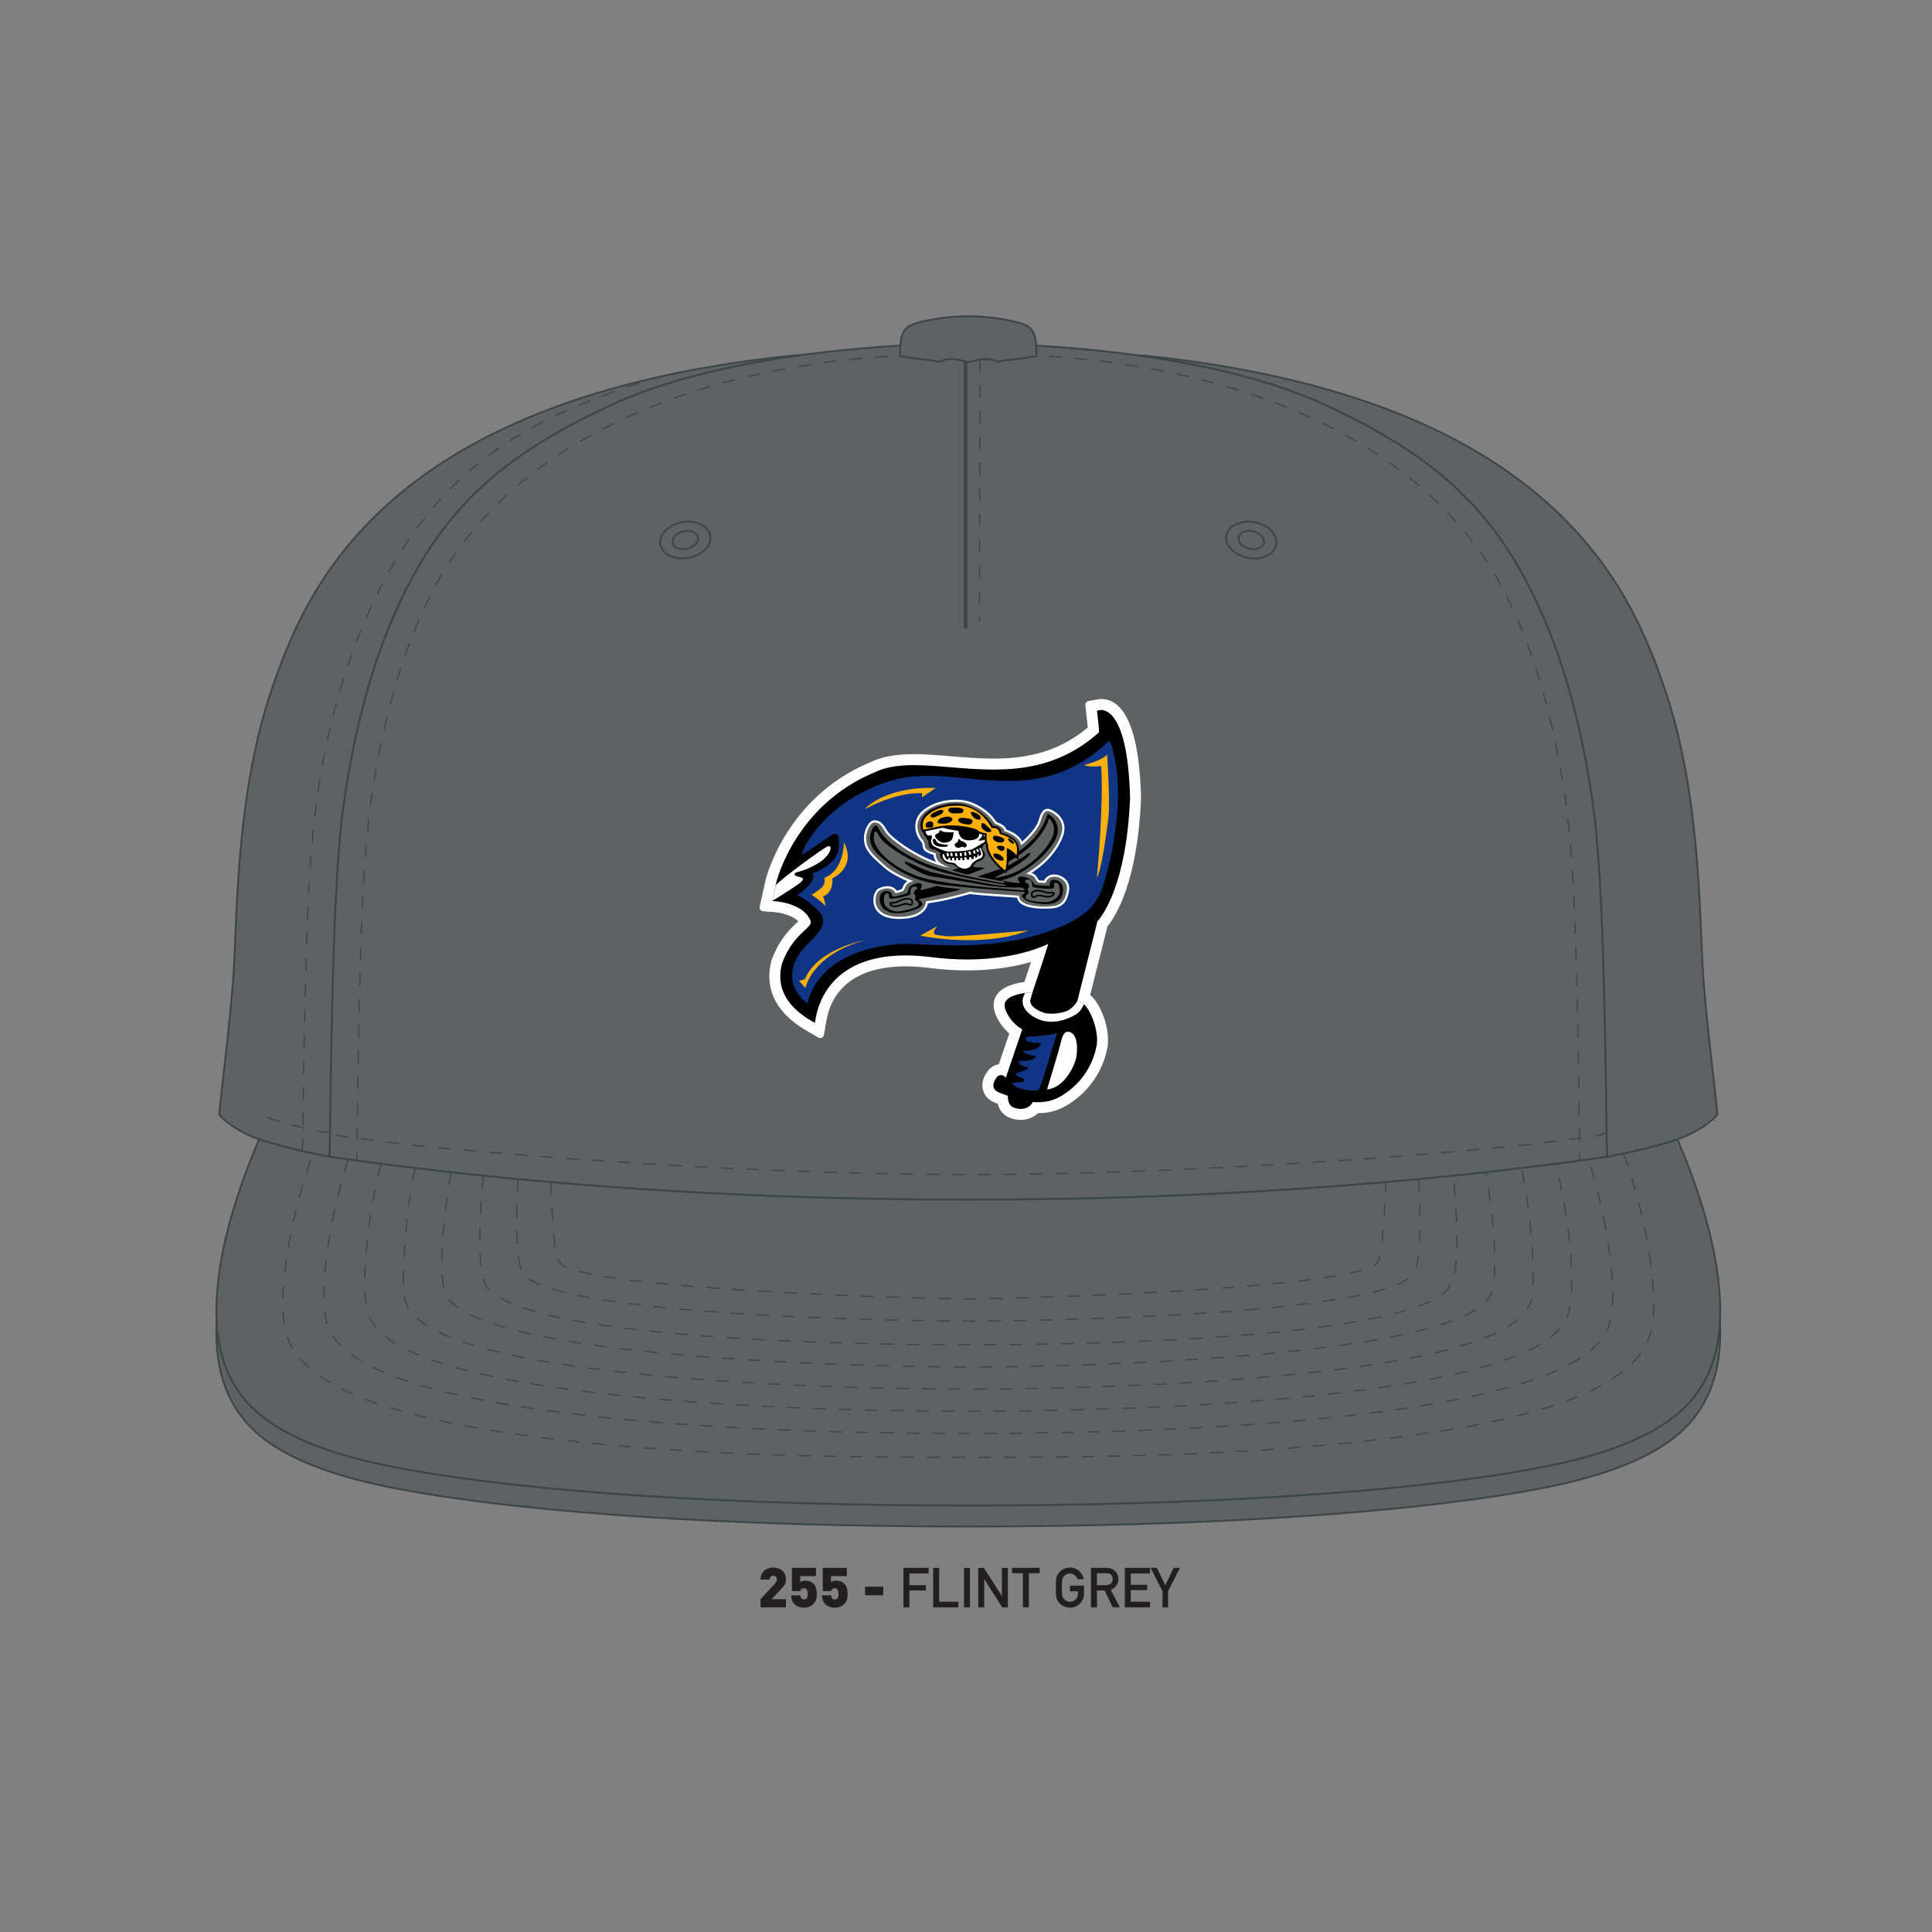
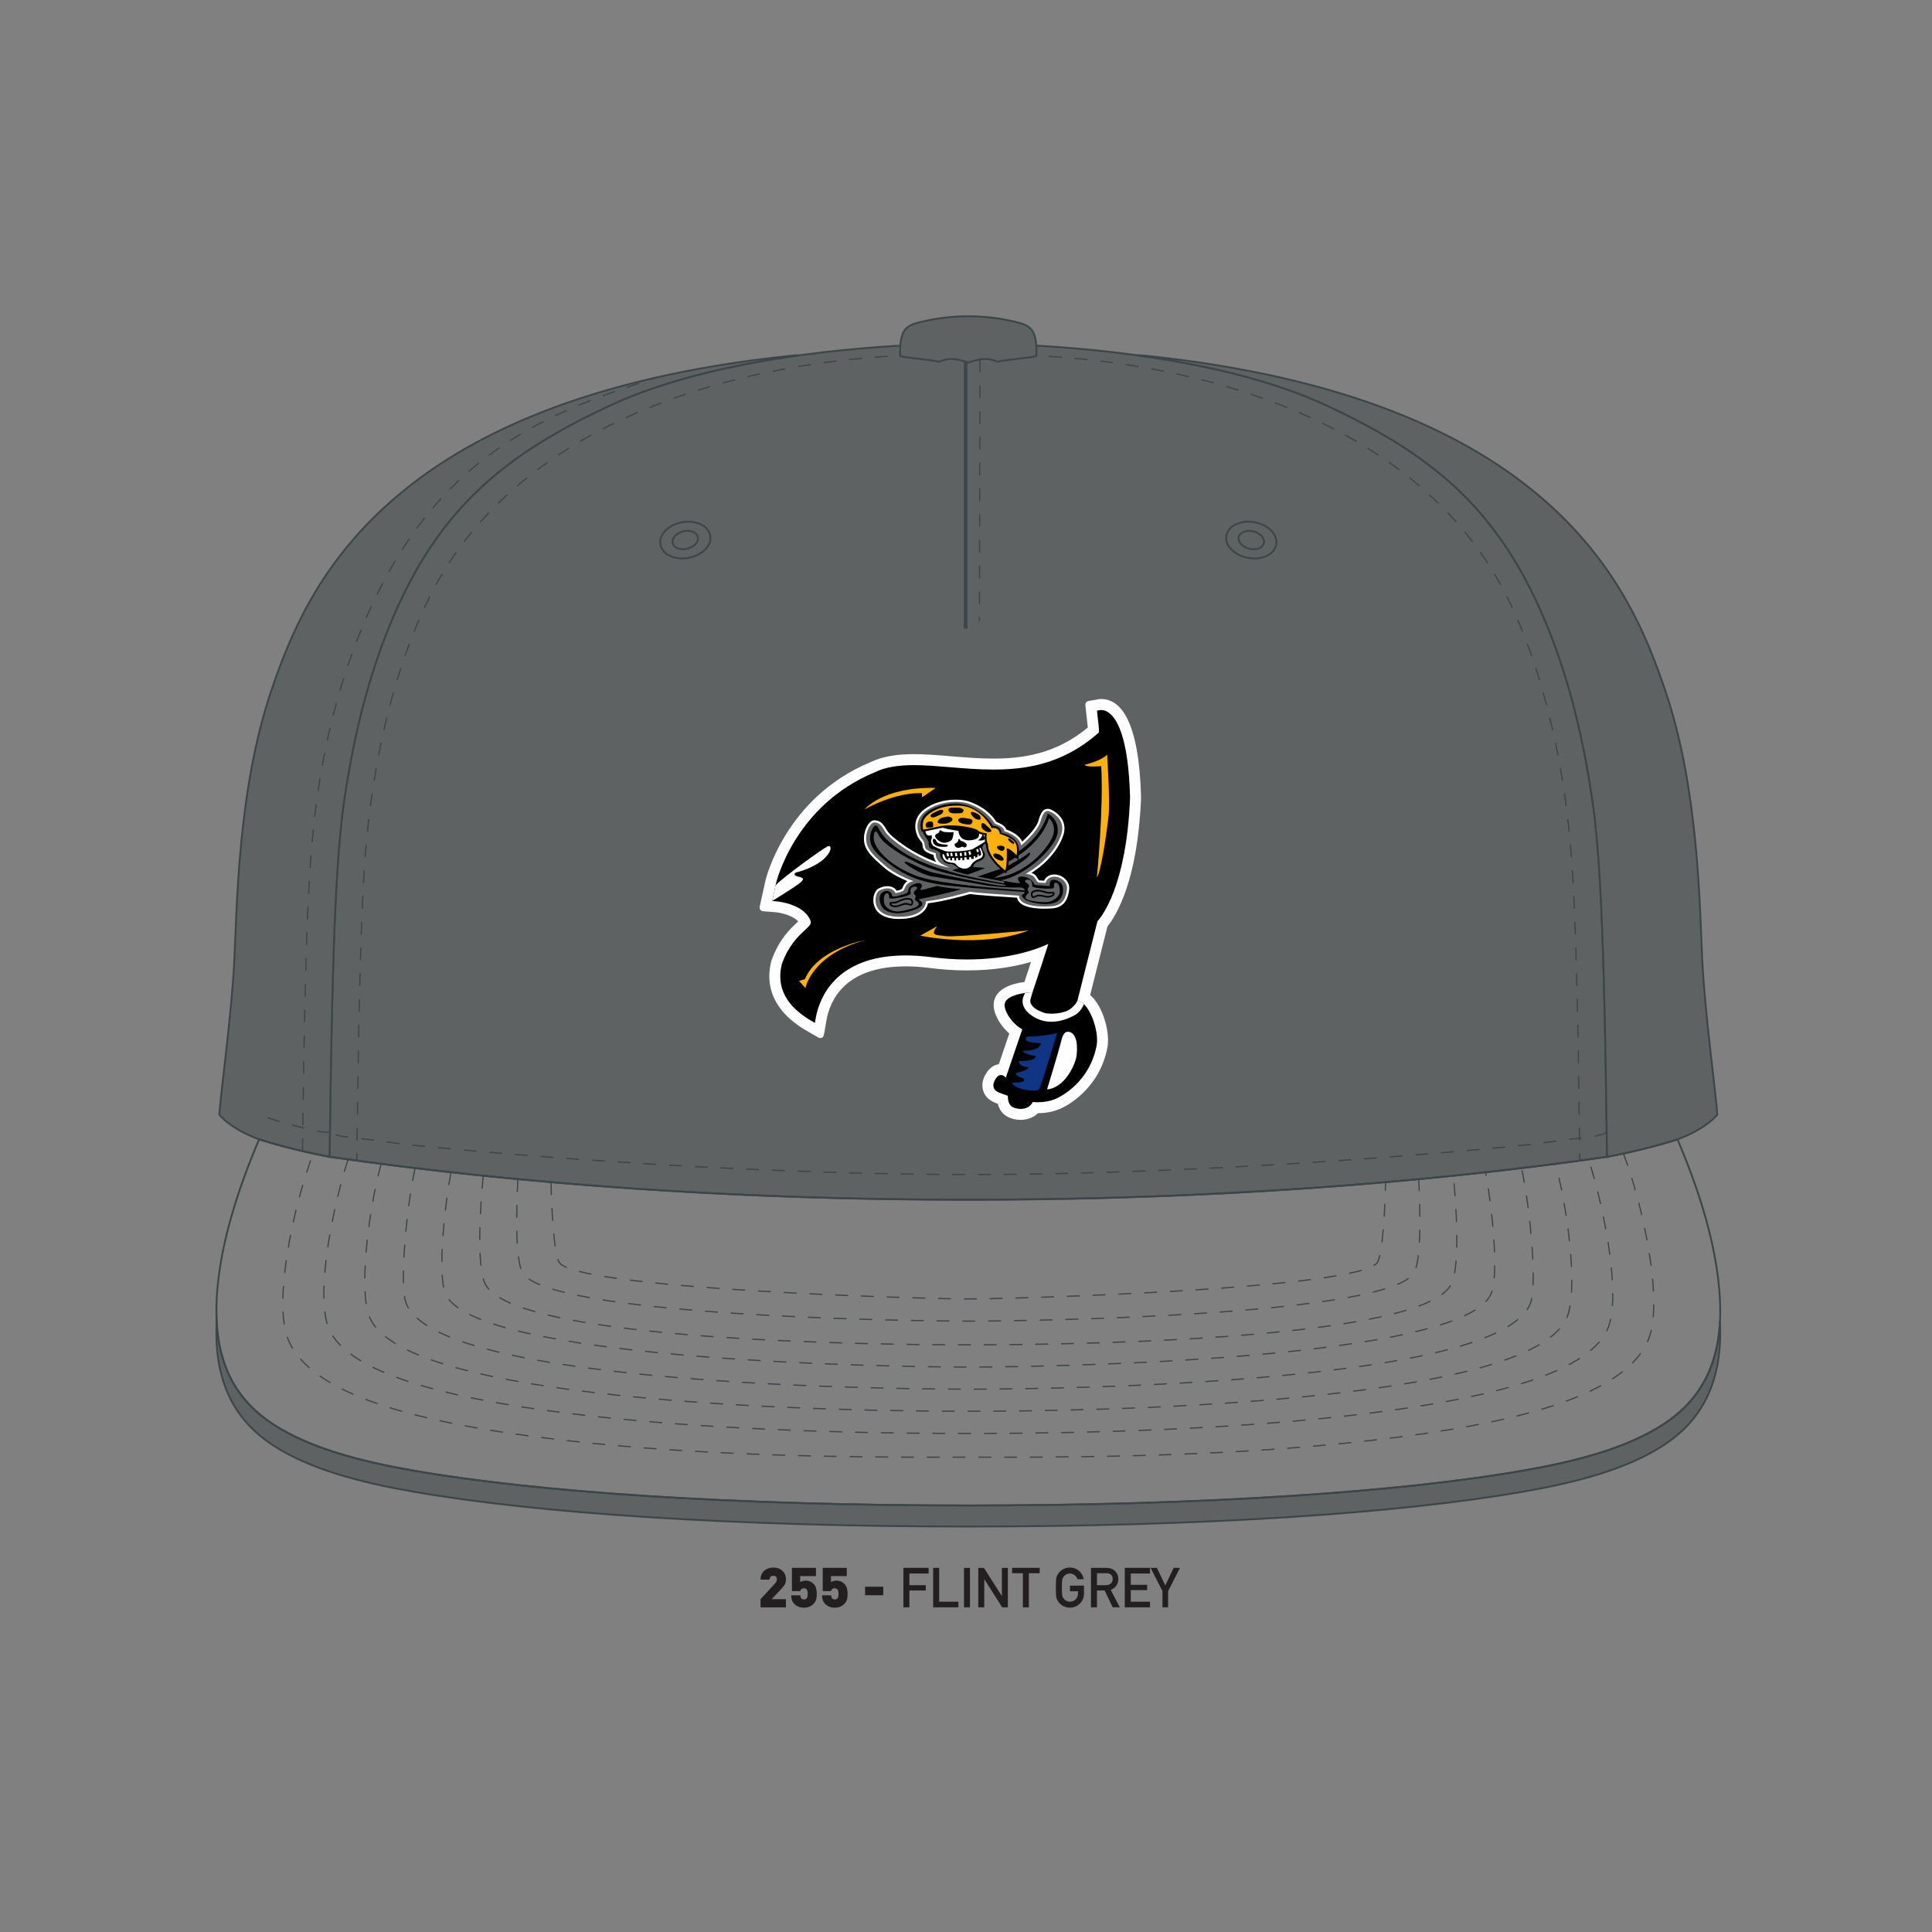
<svg xmlns="http://www.w3.org/2000/svg" xml:space="preserve" width="5in" height="5in" version="1.1" style="shape-rendering:geometricPrecision; text-rendering:geometricPrecision; image-rendering:optimizeQuality; fill-rule:evenodd; clip-rule:evenodd" viewBox="0 0 5000 5000">
  <rect x="0" y="0" width="5000" height="5000" fill="#808080" stroke="none" />
  <defs>
    <style type="text/css">
   
    .str4 {stroke:#3C4648;stroke-width:9.36;stroke-miterlimit:2.613}
    .str0 {stroke:#3C4648;stroke-width:4.75;stroke-miterlimit:2.613}
    .str2 {stroke:#3C4648;stroke-width:4.75;stroke-miterlimit:22.926}
    .str5 {stroke:#3C4648;stroke-width:3.17;stroke-miterlimit:22.926;stroke-dasharray:33.331 33.331}
    .str3 {stroke:#3C4648;stroke-width:3.18;stroke-miterlimit:22.926;stroke-dasharray:33.331 33.331}
    .str1 {stroke:#3C4648;stroke-width:3.19;stroke-miterlimit:22.926;stroke-dasharray:33.331 33.331}
    .fil1 {fill:none}
    .fil0 {fill:#5F6263}
    .fil2 {fill:#231F20;fill-rule:nonzero}
    .fil4 {fill:black;fill-rule:nonzero}
    .fil6 {fill:#5F6263;fill-rule:nonzero}
    .fil3 {fill:#FEFEFE;fill-rule:nonzero}
    .fil5 {fill:#103585;fill-rule:nonzero}
    .fil7 {fill:#FCB00D;fill-rule:nonzero}
   
  </style>
  </defs>
  <g id="Layer_x0020_1">
    <g id="_1899360394096">
      <path class="fil0" d="M2505.96 888.56l-58.63 0.51c-39.61,1.35 -78.42,3.3 -117.21,5.35 -265.74,15.46 -548.56,60.3 -752.07,155.23 -252.48,117.76 -418.24,245.99 -538.99,499.47 -77.61,162.72 -122.11,343.14 -148.26,521.85 0,3.06 -0.42,6.13 -1.23,9.19 -16.34,113.69 -23.48,281.87 -28.18,449 -4.69,166.8 -6.54,332.91 -8.17,442.52 -0.41,7.48 -0.41,14.63 -0.41,22.13 502.28,72.63 1076.65,111.77 1653.14,110.96 576.49,0.81 1150.86,-38.33 1653.14,-110.96 0,-7.5 0,-14.65 -0.41,-22.13 -1.63,-109.62 -3.48,-275.72 -8.17,-442.52 -4.7,-167.13 -11.84,-335.31 -28.18,-449 -0.8,-3.06 -1.22,-6.13 -1.22,-9.19 -26.14,-178.71 -70.66,-359.13 -148.26,-521.85 -120.75,-253.48 -286.54,-381.7 -539,-499.47 -203.5,-94.93 -486.33,-139.77 -752.06,-155.23 -38.81,-2.06 -77.59,-4.01 -117.21,-5.35l-58.63 -0.51z" />
      <path class="fil1 str0" d="M2505.96 888.56l-58.63 0.51c-39.61,1.35 -78.42,3.3 -117.21,5.35 -265.74,15.46 -548.56,60.3 -752.07,155.23 -252.48,117.76 -418.24,245.99 -538.99,499.47 -77.61,162.72 -122.11,343.14 -148.26,521.85 0,3.06 -0.42,6.13 -1.23,9.19 -16.34,113.69 -23.48,281.87 -28.18,449 -4.69,166.8 -6.54,332.91 -8.17,442.52 -0.41,7.48 -0.41,14.63 -0.41,22.13 502.28,72.63 1076.65,111.77 1653.14,110.96 576.49,0.81 1150.86,-38.33 1653.14,-110.96 0,-7.5 0,-14.65 -0.41,-22.13 -1.63,-109.62 -3.48,-275.72 -8.17,-442.52 -4.7,-167.13 -11.84,-335.31 -28.18,-449 -0.8,-3.06 -1.22,-6.13 -1.22,-9.19 -26.14,-178.71 -70.66,-359.13 -148.26,-521.85 -120.75,-253.48 -286.54,-381.7 -539,-499.47 -203.5,-94.93 -486.33,-139.77 -752.06,-155.23 -38.81,-2.06 -77.59,-4.01 -117.21,-5.35l-58.63 -0.51z" />
      <path class="fil0" d="M852.82 2993.81c0,0 -89.93,-15.94 -182.24,-45.08 -61.21,-22.62 -93.18,-51.47 -102.99,-64.07 3.18,-52.11 31.43,-255.8 38.57,-393.72 7.14,-137.93 8.48,-446.59 96.34,-704.57 87.87,-257.97 287.13,-755.24 1345.06,-865.77 7.38,-0.77 14.28,-1.08 20.83,-1.01 -179.8,24.83 -353.1,66.06 -490.33,130.06 -252.46,117.76 -418.25,245.99 -539,499.46 -77.59,162.72 -122.11,343.15 -148.25,521.85 0,3.07 -0.42,6.13 -1.23,9.2 -16.34,113.69 -23.48,281.87 -28.18,449.01 -4.68,166.81 -6.53,332.92 -8.17,442.53 -0.4,7.48 -0.4,14.63 -0.4,22.11z" />
      <path class="fil1 str0" d="M852.82 2993.81c0,0 -89.93,-15.94 -182.24,-45.08 -61.21,-22.62 -93.18,-51.47 -102.99,-64.07 3.18,-52.11 31.43,-255.8 38.57,-393.72 7.14,-137.93 8.48,-446.59 96.34,-704.57 87.87,-257.97 287.13,-755.24 1345.06,-865.77 7.38,-0.77 14.28,-1.08 20.83,-1.01 -179.8,24.83 -353.1,66.06 -490.33,130.06 -252.46,117.76 -418.25,245.99 -539,499.46 -77.59,162.72 -122.11,343.15 -148.25,521.85 0,3.07 -0.42,6.13 -1.23,9.2 -16.34,113.69 -23.48,281.87 -28.18,449.01 -4.68,166.81 -6.53,332.92 -8.17,442.53 -0.4,7.48 -0.4,14.63 -0.4,22.11z" />
      <path class="fil1 str1" d="M782.88 2979.13c2.19,-150.37 3.79,-301.61 8,-451.95 4.9,-174.63 9.92,-349.68 38.89,-522.35 42.34,-252.28 143.91,-539.98 325.19,-728.97 147.98,-154.27 323.56,-230.71 551.9,-300.82m2640.33 1907.07c-57.88,21.94 -79.17,26.56 -119.02,36.63 -22.66,5.56 -55.35,13.68 -70.1,10.9m-3304.26 0c-14.74,2.78 -47.43,-5.34 -70.08,-10.9 -39.85,-10.07 -61.14,-14.69 -119.01,-36.63m3564.31 97.03c-2.19,-150.37 -3.79,-301.61 -8,-451.95 -4.9,-174.63 -9.91,-349.68 -38.89,-522.35 -42.35,-252.28 -143.89,-539.98 -325.19,-728.97 -147.98,-154.27 -323.56,-230.71 -551.9,-300.82" />
      <path class="fil1 str1" d="M4158.09 2929.63c-8.27,8.07 -39.55,13.26 -70.37,16.05 -34.8,3.3 -95.52,12.85 -141.23,17.72 -81.88,8.72 -767.7,76.26 -1440.53,76.26 -672.83,0 -1358.64,-67.54 -1440.54,-76.26 -45.7,-4.87 -106.42,-14.42 -141.21,-17.72 -30.83,-2.8 -62.09,-7.98 -70.37,-16.05" />
      <path class="fil1 str1" d="M2430.53 917.83c-444.2,1.11 -1089.54,139.59 -1328.03,645.85 -67.22,142.49 -108.05,298.32 -133.84,453.65 -27.82,167.78 -32.28,338.87 -37,508.56 -4.33,156.27 -6.05,312.56 -8.16,468.86l-0.13 8.96" />
      <path class="fil0" d="M4451.26 3419.87c0.44,10.09 0.65,20.16 0.64,30.17 -0.37,144.54 -58.5,232.72 -146.41,290.15 -96.64,63.16 -229.37,96.74 -360.96,119.77 -167.44,29.27 -373.36,50.95 -599.8,65.72 -261.34,17.05 -550.05,24.97 -838.77,24.97 -288.72,0 -577.45,-7.92 -838.77,-24.97 -226.46,-14.77 -432.37,-36.45 -599.82,-65.72 -131.58,-23.03 -264.32,-56.61 -360.96,-119.77 -87.91,-57.43 -146.01,-145.61 -146.39,-290.15 -0.03,-10.01 0.19,-20.08 0.63,-30.17 6.52,130.24 62.91,211.72 145.76,265.85 96.64,63.15 229.39,96.75 360.96,119.77 167.45,29.27 373.36,50.95 599.82,65.72 261.32,17.04 550.05,24.96 838.77,24.96 288.72,0 577.43,-7.92 838.77,-24.96 226.44,-14.77 432.36,-36.45 599.8,-65.72 131.6,-23.02 264.32,-56.63 360.96,-119.77 82.87,-54.13 139.26,-135.61 145.76,-265.85z" />
      <path class="fil1 str2" d="M4451.26 3419.87c0.44,10.09 0.65,20.16 0.64,30.17 -0.37,144.54 -58.5,232.72 -146.41,290.15 -96.64,63.16 -229.37,96.74 -360.96,119.77 -167.44,29.27 -373.36,50.95 -599.8,65.72 -261.34,17.05 -550.05,24.97 -838.77,24.97 -288.72,0 -577.45,-7.92 -838.77,-24.97 -226.46,-14.77 -432.37,-36.45 -599.82,-65.72 -131.58,-23.03 -264.32,-56.61 -360.96,-119.77 -87.91,-57.43 -146.01,-145.61 -146.39,-290.15 -0.03,-10.01 0.19,-20.08 0.63,-30.17 6.52,130.24 62.91,211.72 145.76,265.85 96.64,63.15 229.39,96.75 360.96,119.77 167.45,29.27 373.36,50.95 599.82,65.72 261.32,17.04 550.05,24.96 838.77,24.96 288.72,0 577.43,-7.92 838.77,-24.96 226.44,-14.77 432.36,-36.45 599.8,-65.72 131.6,-23.02 264.32,-56.63 360.96,-119.77 82.87,-54.13 139.26,-135.61 145.76,-265.85z" />
-       <path class="fil0" d="M2505.96 3104.77c23.46,0 46.93,0 70.4,-0.1 276.38,-1.16 551.61,-11.47 817.97,-30.17 266.36,-18.71 523.87,-45.86 764.78,-80.7 0,0 7.12,-1.26 19.44,-3.74 12.29,-2.46 29.79,-6.13 50.49,-10.95 16.07,-3.74 34.06,-8.15 53.09,-13.22 19.02,-5.07 39.06,-10.81 59.22,-17.18 50.76,119.52 110.95,289.48 110.54,446.84 -0.37,144.53 -58.5,232.7 -146.4,290.14 -96.63,63.16 -229.37,96.76 -360.96,119.77 -167.44,29.29 -373.37,50.97 -599.8,65.74 -261.32,17.02 -550.05,24.94 -838.77,24.94 -288.72,0 -577.45,-7.92 -838.78,-24.94 -226.45,-14.77 -432.36,-36.45 -599.8,-65.74 -131.6,-23.01 -264.34,-56.61 -360.97,-119.77 -87.91,-57.44 -146.03,-145.61 -146.4,-290.14 -0.4,-157.37 59.76,-327.33 110.54,-446.84 20.16,6.36 40.2,12.11 59.22,17.18 19.03,5.07 37.02,9.48 53.09,13.22 20.7,4.82 38.2,8.49 50.5,10.95 12.31,2.48 19.44,3.74 19.44,3.74 240.91,34.83 498.4,61.99 764.78,80.7 266.35,18.7 541.61,29.01 817.97,30.17 23.46,0.1 46.94,0.1 70.41,0.1z" />
+       <path class="fil0" d="M2505.96 3104.77z" />
      <path class="fil1 str2" d="M2505.96 3104.77c23.46,0 46.93,0 70.4,-0.1 276.38,-1.16 551.61,-11.47 817.97,-30.17 266.36,-18.71 523.87,-45.86 764.78,-80.7 0,0 7.12,-1.26 19.44,-3.74 12.29,-2.46 29.79,-6.13 50.49,-10.95 16.07,-3.74 34.06,-8.15 53.09,-13.22 19.02,-5.07 39.06,-10.81 59.22,-17.18 50.76,119.52 110.95,289.48 110.54,446.84 -0.37,144.53 -58.5,232.7 -146.4,290.14 -96.63,63.16 -229.37,96.76 -360.96,119.77 -167.44,29.29 -373.37,50.97 -599.8,65.74 -261.32,17.02 -550.05,24.94 -838.77,24.94 -288.72,0 -577.45,-7.92 -838.78,-24.94 -226.45,-14.77 -432.36,-36.45 -599.8,-65.74 -131.6,-23.01 -264.34,-56.61 -360.97,-119.77 -87.91,-57.44 -146.03,-145.61 -146.4,-290.14 -0.4,-157.37 59.76,-327.33 110.54,-446.84 20.16,6.36 40.2,12.11 59.22,17.18 19.03,5.07 37.02,9.48 53.09,13.22 20.7,4.82 38.2,8.49 50.5,10.95 12.31,2.48 19.44,3.74 19.44,3.74 240.91,34.83 498.4,61.99 764.78,80.7 266.35,18.7 541.61,29.01 817.97,30.17 23.46,0.1 46.94,0.1 70.41,0.1z" />
      <path class="fil1 str3" d="M4201.36 2985.33c53.83,142.22 102.09,383.28 66.18,477.62 -62.94,165.45 -410.57,234.05 -791.11,272.57 -380.54,38.49 -790.38,35.68 -970.47,35.68 -180.07,0 -589.95,2.81 -970.46,-35.68 -380.56,-38.5 -728.19,-107.12 -791.13,-272.57 -35.91,-94.34 12.35,-335.4 66.18,-477.62m615.52 74.13c1.16,63.35 6.84,183.39 20.8,207.17 20.13,34.24 251.45,57.98 494.46,73.15 243.01,15.18 497.71,21.81 564.61,21.81 66.89,0 321.62,-6.63 564.63,-21.81 243.02,-15.17 474.34,-38.91 494.46,-73.15 13.96,-23.78 19.64,-143.82 20.8,-207.17m-2245.48 -7.78c-3.64,68.03 -7.88,204.32 11.34,240.84 29.47,56.09 275.81,87.74 535.87,105.36 260.06,17.6 533.88,21.2 618.38,21.2 84.5,0 358.35,-3.6 618.39,-21.2 260.06,-17.62 506.39,-49.27 535.89,-105.36 19.2,-36.52 14.96,-172.81 11.32,-240.84m-2420.85 -8.86c-7.8,77.36 -17.54,229.12 4.23,278.39 33.89,76.7 298.58,116.54 578.81,137.17 280.24,20.63 576.06,22.08 672.21,22.08 96.16,0 392.01,-1.45 672.23,-22.08 280.24,-20.62 544.93,-60.46 578.81,-137.17 21.76,-49.27 12.04,-201.02 4.22,-278.39m-2594.23 -8.96c-15.33,83.48 -35.19,258.26 -14.64,312.63 32.69,86.48 316.3,134.36 619.09,160.6 302.8,26.24 624.86,30.86 734.51,30.86 109.65,0 431.72,-4.63 734.53,-30.86 302.79,-26.24 586.4,-74.13 619.09,-160.6 20.55,-54.37 0.69,-229.15 -14.63,-312.63m-2770.61 -10.73c-20.7,90.01 -42.28,304.46 -22.61,351.32 43.48,103.52 332.64,156.84 656.75,186.8 324.11,29.98 669.87,33.89 797.49,33.89 127.6,0 473.39,-3.91 797.51,-33.89 324.11,-29.96 613.27,-83.29 656.75,-186.8 19.69,-46.86 -1.89,-261.31 -22.59,-351.32m-2951.14 -11c-30.08,107.22 -58.19,315.61 -32.05,391.49 41.4,120.3 361.04,180.51 702.76,213.1 341.73,32.57 707.21,35.61 848.73,35.61 141.51,0 507.1,-3.04 848.81,-35.61 341.73,-32.57 661.37,-92.8 702.76,-213.1 26.14,-75.88 -1.97,-284.26 -32.05,-391.49m-3124.66 -11.5c-37.36,115.15 -82.52,333.53 -53.36,427.8 42.85,138.55 377.84,206.09 744.25,242.72 366.43,36.65 760.56,38.66 914.28,38.66 153.71,0 547.89,-2.01 914.3,-38.66 366.43,-36.63 701.42,-104.17 744.27,-242.72 29.14,-94.27 -16.02,-312.65 -53.38,-427.8" />
    </g>
    <g id="_1900241604256">
      <line class="fil1 str4" x1="2498.99" y1="888.56" x2="2498.99" y2="1626.94" />
      <path class="fil0" d="M4159.1 2993.81c0,0 89.93,-15.94 182.24,-45.08 61.21,-22.62 93.17,-51.47 103,-64.07 -3.19,-52.11 -31.43,-255.8 -38.57,-393.72 -7.14,-137.93 -8.46,-446.59 -96.34,-704.57 -87.87,-257.97 -287.13,-755.24 -1345.06,-865.77 -7.38,-0.77 -14.28,-1.08 -20.83,-1.01 179.8,24.83 353.1,66.06 490.34,130.06 252.46,117.76 418.25,245.99 539,499.46 77.6,162.72 122.11,343.15 148.26,521.85 0,3.07 0.42,6.13 1.22,9.2 16.34,113.69 23.48,281.87 28.18,449.01 4.69,166.81 6.54,332.92 8.17,442.53 0.41,7.48 0.41,14.63 0.41,22.11z" />
      <path class="fil1 str0" d="M4159.1 2993.81c0,0 89.93,-15.94 182.24,-45.08 61.21,-22.62 93.17,-51.47 103,-64.07 -3.19,-52.11 -31.43,-255.8 -38.57,-393.72 -7.14,-137.93 -8.46,-446.59 -96.34,-704.57 -87.87,-257.97 -287.13,-755.24 -1345.06,-865.77 -7.38,-0.77 -14.28,-1.08 -20.83,-1.01 179.8,24.83 353.1,66.06 490.34,130.06 252.46,117.76 418.25,245.99 539,499.46 77.6,162.72 122.11,343.15 148.26,521.85 0,3.07 0.42,6.13 1.22,9.2 16.34,113.69 23.48,281.87 28.18,449.01 4.69,166.81 6.54,332.92 8.17,442.53 0.41,7.48 0.41,14.63 0.41,22.11z" />
      <path class="fil1 str1" d="M2581.39 917.83c444.2,1.11 1089.53,139.59 1328.05,645.85 67.2,142.49 108.03,298.32 133.8,453.65 27.86,167.78 32.31,338.87 37.02,508.56 4.34,156.27 6.04,312.56 8.15,468.86l0.12 8.96" />
      <path class="fil0" d="M3213.04 1379.59c11.79,-8.84 32.26,-7.5 46.4,2.73 14.17,10.2 15.73,25.18 4.33,33.68 -11.81,8.52 -32.26,6.82 -46.4,-3.04 -14.17,-9.87 -16.12,-24.86 -4.33,-33.37zm-22.8 -18.04c1.95,-1.02 3.54,-1.7 4.72,-3.06 1.97,-1.01 3.93,-1.37 5.51,-2.39 1.97,-0.34 3.92,-1.01 5.51,-2.04 1.95,-0.67 3.93,-1.36 5.9,-1.7 2.35,-0.35 4.32,-0.67 6.28,-1.37 2.38,-0.34 4.33,-0.67 6.3,-1.01l5.89 0c1.97,0 3.94,0.34 5.89,0.34 2.38,0.33 4.33,0.33 6.3,0.33 2.35,0.34 4.33,0.69 6.3,1.03 1.95,1.01 3.93,1.36 5.89,1.7 1.97,0.67 3.54,1.37 5.51,1.7 1.97,0.67 3.93,1.37 5.51,2.04 1.95,1.03 3.93,1.7 5.5,2.39 1.57,1.01 3.54,2.04 5.11,3.05 1.57,1.02 3.14,2.05 4.72,3.06 1.57,1.03 3.15,2.73 4.72,3.75 1.18,1.37 2.74,2.71 3.93,3.74 1.18,1.03 2.37,2.39 3.55,3.74 1.18,1.7 2.36,3.06 3.13,4.43 1.18,1.7 1.97,2.73 2.36,4.09 0.79,1.7 1.58,3.07 1.97,4.41 0.79,1.72 1.18,3.42 1.58,4.78 0.39,1.35 0.78,3.05 1.18,4.41l0 4.43c-0.41,1.7 -0.41,3.39 -0.41,4.43 -0.39,1.7 -0.78,3.4 -1.18,5.11 -0.39,1.35 -0.77,3.04 -1.57,4.09 -0.79,1.69 -1.58,3.39 -2.36,4.41 -0.79,1.7 -1.58,3.07 -2.76,4.09 -1.17,1.7 -2.35,3.07 -3.92,4.41 -1.18,1.03 -2.77,2.37 -4.33,3.76 -1.57,1.01 -3.15,2.04 -5.13,2.71 -1.95,1.03 -3.52,2.06 -5.49,3.06 -1.97,0.69 -3.93,1.37 -5.89,2.04 -1.97,0.69 -3.94,1.03 -5.89,1.72 -1.59,0.34 -3.54,0.67 -5.91,1.02 -1.96,0.33 -3.93,0.67 -5.89,1.02 -1.97,0.34 -3.93,0 -6.28,0 -1.97,-0.35 -3.94,-0.35 -6.3,-0.35 -1.57,0 -3.54,0 -5.9,-0.34 -1.97,-0.33 -3.94,-1 -5.89,-1.35 -1.97,-0.35 -3.94,-0.69 -5.91,-1.38 -1.95,-0.34 -3.92,-1.01 -5.89,-1.69 -1.57,-0.69 -3.54,-1.37 -5.51,-2.06 -1.56,-0.67 -3.54,-1.36 -5.51,-2.37 -1.57,-1.03 -3.13,-1.7 -4.72,-3.07 -1.57,-0.67 -3.15,-1.7 -5.11,-3.4 -1.58,-1.03 -3.15,-2.04 -4.73,-3.43 -1.18,-1.01 -2.36,-2.37 -3.93,-3.74 -0.79,-1.36 -1.97,-2.71 -3.54,-3.74 -0.79,-1.35 -1.96,-2.73 -3.15,-4.09 -0.79,-1.35 -1.57,-2.71 -2.36,-4.08 -0.79,-1.37 -1.59,-3.07 -2.36,-4.76 -0.41,-1.03 -0.79,-2.73 -1.59,-4.43 0.41,-1.37 0,-2.72 -0.39,-4.43 0,-1.37 0,-3.07 -0.39,-4.41 0.39,-1.36 0.39,-3.06 0.39,-4.76 0.39,-1.37 0.79,-3.06 0.79,-4.77 0.78,-1.37 1.18,-2.73 1.57,-4.43 0.79,-1.36 1.59,-2.71 2.36,-4.41 1.58,-1.37 2.76,-2.73 3.54,-4.09 1.18,-1.36 2.36,-2.71 3.15,-4.43 1.59,-1.03 3.54,-2.37 5.12,-3.74zm-1391.39 18.04c-11.81,-8.84 -32.26,-7.5 -46.4,2.73 -14.17,10.2 -15.73,25.18 -4.33,33.68 11.79,8.52 32.24,6.82 46.4,-3.04 14.17,-9.87 16.12,-24.86 4.33,-33.37zm22.8 -18.04c-1.97,-1.02 -3.54,-1.7 -4.72,-3.06 -1.97,-1.01 -3.94,-1.37 -5.51,-2.39 -1.97,-0.34 -3.92,-1.01 -5.51,-2.04 -1.97,-0.67 -3.93,-1.36 -5.89,-1.7 -2.36,-0.35 -4.33,-0.67 -6.3,-1.37 -2.36,-0.34 -4.31,-0.67 -6.28,-1.01l-5.89 0c-1.97,0 -3.94,0.34 -5.91,0.34 -2.36,0.33 -4.33,0.33 -6.28,0.33 -2.36,0.34 -4.33,0.69 -6.3,1.03 -1.97,1.01 -3.93,1.36 -5.89,1.7 -1.97,0.67 -3.54,1.37 -5.51,1.7 -1.97,0.67 -3.92,1.37 -5.51,2.04 -1.97,1.03 -3.93,1.7 -5.5,2.39 -1.57,1.01 -3.54,2.04 -5.11,3.05 -1.58,1.02 -3.15,2.05 -4.72,3.06 -1.57,1.03 -3.15,2.73 -4.72,3.75 -1.18,1.37 -2.76,2.71 -3.94,3.74 -1.18,1.03 -2.36,2.39 -3.54,3.74 -1.18,1.7 -2.36,3.06 -3.15,4.43 -1.18,1.7 -1.95,2.73 -2.36,4.09 -0.77,1.7 -1.56,3.07 -1.95,4.41 -0.79,1.72 -1.19,3.42 -1.58,4.78 -0.39,1.35 -0.79,3.05 -1.18,4.41l0 4.43c0.39,1.7 0.39,3.39 0.39,4.43 0.4,1.7 0.79,3.4 1.18,5.11 0.4,1.35 0.79,3.04 1.58,4.09 0.79,1.69 1.56,3.39 2.36,4.41 0.79,1.7 1.57,3.07 2.74,4.09 1.18,1.7 2.38,3.07 3.94,4.41 1.18,1.03 2.74,2.37 4.32,3.76 1.57,1.01 3.15,2.04 5.11,2.71 1.97,1.03 3.54,2.06 5.51,3.06 1.97,0.69 3.93,1.37 5.89,2.04 1.97,0.69 3.94,1.03 5.89,1.72 1.59,0.34 3.54,0.67 5.9,1.02 1.97,0.33 3.94,0.67 5.91,1.02 1.95,0.34 3.93,0 6.28,0 1.97,-0.35 3.94,-0.35 6.3,-0.35 1.57,0 3.54,0 5.9,-0.34 1.97,-0.33 3.94,-1 5.89,-1.35 1.97,-0.35 3.94,-0.69 5.91,-1.38 1.95,-0.34 3.93,-1.01 5.89,-1.69 1.57,-0.69 3.54,-1.37 5.51,-2.06 1.56,-0.67 3.54,-1.36 5.49,-2.37 1.59,-1.03 3.15,-1.7 4.74,-3.07 1.57,-0.67 3.13,-1.7 5.11,-3.4 1.58,-1.03 3.15,-2.04 4.71,-3.43 1.18,-1.01 2.36,-2.37 3.94,-3.74 0.8,-1.36 1.97,-2.71 3.54,-3.74 0.79,-1.35 1.97,-2.73 3.15,-4.09 0.78,-1.35 1.57,-2.71 2.36,-4.08 0.79,-1.37 1.57,-3.07 2.36,-4.76 0.39,-1.03 0.8,-2.73 1.57,-4.43 -0.39,-1.37 0,-2.72 0.41,-4.43 0,-1.37 0,-3.07 0.39,-4.41 -0.39,-1.36 -0.39,-3.06 -0.39,-4.76 -0.41,-1.37 -0.79,-3.06 -0.79,-4.77 -0.8,-1.37 -1.18,-2.73 -1.57,-4.43 -0.79,-1.36 -1.58,-2.71 -2.36,-4.41 -1.58,-1.37 -2.76,-2.73 -3.55,-4.09 -1.18,-1.36 -2.36,-2.71 -3.13,-4.43 -1.58,-1.03 -3.56,-2.37 -5.12,-3.74z" />
      <path class="fil1 str2" d="M3213.04 1379.59c11.79,-8.84 32.26,-7.5 46.4,2.73 14.17,10.2 15.73,25.18 4.33,33.68 -11.81,8.52 -32.26,6.82 -46.4,-3.04 -14.17,-9.87 -16.12,-24.86 -4.33,-33.37zm-22.8 -18.04c1.95,-1.02 3.54,-1.7 4.72,-3.06 1.97,-1.01 3.93,-1.37 5.51,-2.39 1.97,-0.34 3.92,-1.01 5.51,-2.04 1.95,-0.67 3.93,-1.36 5.9,-1.7 2.35,-0.35 4.32,-0.67 6.28,-1.37 2.38,-0.34 4.33,-0.67 6.3,-1.01l5.89 0c1.97,0 3.94,0.34 5.89,0.34 2.38,0.33 4.33,0.33 6.3,0.33 2.35,0.34 4.33,0.69 6.3,1.03 1.95,1.01 3.93,1.36 5.89,1.7 1.97,0.67 3.54,1.37 5.51,1.7 1.97,0.67 3.93,1.37 5.51,2.04 1.95,1.03 3.93,1.7 5.5,2.39 1.57,1.01 3.54,2.04 5.11,3.05 1.57,1.02 3.14,2.05 4.72,3.06 1.57,1.03 3.15,2.73 4.72,3.75 1.18,1.37 2.74,2.71 3.93,3.74 1.18,1.03 2.37,2.39 3.55,3.74 1.18,1.7 2.36,3.06 3.13,4.43 1.18,1.7 1.97,2.73 2.36,4.09 0.79,1.7 1.58,3.07 1.97,4.41 0.79,1.72 1.18,3.42 1.58,4.78 0.39,1.35 0.78,3.05 1.18,4.41l0 4.43c-0.41,1.7 -0.41,3.39 -0.41,4.43 -0.39,1.7 -0.78,3.4 -1.18,5.11 -0.39,1.35 -0.77,3.04 -1.57,4.09 -0.79,1.69 -1.58,3.39 -2.36,4.41 -0.79,1.7 -1.58,3.07 -2.76,4.09 -1.17,1.7 -2.35,3.07 -3.92,4.41 -1.18,1.03 -2.77,2.37 -4.33,3.76 -1.57,1.01 -3.15,2.04 -5.13,2.71 -1.95,1.03 -3.52,2.06 -5.49,3.06 -1.97,0.69 -3.93,1.37 -5.89,2.04 -1.97,0.69 -3.94,1.03 -5.89,1.72 -1.59,0.34 -3.54,0.67 -5.91,1.02 -1.96,0.33 -3.93,0.67 -5.89,1.02 -1.97,0.34 -3.93,0 -6.28,0 -1.97,-0.35 -3.94,-0.35 -6.3,-0.35 -1.57,0 -3.54,0 -5.9,-0.34 -1.97,-0.33 -3.94,-1 -5.89,-1.35 -1.97,-0.35 -3.94,-0.69 -5.91,-1.38 -1.95,-0.34 -3.92,-1.01 -5.89,-1.69 -1.57,-0.69 -3.54,-1.37 -5.51,-2.06 -1.56,-0.67 -3.54,-1.36 -5.51,-2.37 -1.57,-1.03 -3.13,-1.7 -4.72,-3.07 -1.57,-0.67 -3.15,-1.7 -5.11,-3.4 -1.58,-1.03 -3.15,-2.04 -4.73,-3.43 -1.18,-1.01 -2.36,-2.37 -3.93,-3.74 -0.79,-1.36 -1.97,-2.71 -3.54,-3.74 -0.79,-1.35 -1.96,-2.73 -3.15,-4.09 -0.79,-1.35 -1.57,-2.71 -2.36,-4.08 -0.79,-1.37 -1.59,-3.07 -2.36,-4.76 -0.41,-1.03 -0.79,-2.73 -1.59,-4.43 0.41,-1.37 0,-2.72 -0.39,-4.43 0,-1.37 0,-3.07 -0.39,-4.41 0.39,-1.36 0.39,-3.06 0.39,-4.76 0.39,-1.37 0.79,-3.06 0.79,-4.77 0.78,-1.37 1.18,-2.73 1.57,-4.43 0.79,-1.36 1.59,-2.71 2.36,-4.41 1.58,-1.37 2.76,-2.73 3.54,-4.09 1.18,-1.36 2.36,-2.71 3.15,-4.43 1.59,-1.03 3.54,-2.37 5.12,-3.74zm-1391.39 18.04c-11.81,-8.84 -32.26,-7.5 -46.4,2.73 -14.17,10.2 -15.73,25.18 -4.33,33.68 11.79,8.52 32.24,6.82 46.4,-3.04 14.17,-9.87 16.12,-24.86 4.33,-33.37zm22.8 -18.04c-1.97,-1.02 -3.54,-1.7 -4.72,-3.06 -1.97,-1.01 -3.94,-1.37 -5.51,-2.39 -1.97,-0.34 -3.92,-1.01 -5.51,-2.04 -1.97,-0.67 -3.93,-1.36 -5.89,-1.7 -2.36,-0.35 -4.33,-0.67 -6.3,-1.37 -2.36,-0.34 -4.31,-0.67 -6.28,-1.01l-5.89 0c-1.97,0 -3.94,0.34 -5.91,0.34 -2.36,0.33 -4.33,0.33 -6.28,0.33 -2.36,0.34 -4.33,0.69 -6.3,1.03 -1.97,1.01 -3.93,1.36 -5.89,1.7 -1.97,0.67 -3.54,1.37 -5.51,1.7 -1.97,0.67 -3.92,1.37 -5.51,2.04 -1.97,1.03 -3.93,1.7 -5.5,2.39 -1.57,1.01 -3.54,2.04 -5.11,3.05 -1.58,1.02 -3.15,2.05 -4.72,3.06 -1.57,1.03 -3.15,2.73 -4.72,3.75 -1.18,1.37 -2.76,2.71 -3.94,3.74 -1.18,1.03 -2.36,2.39 -3.54,3.74 -1.18,1.7 -2.36,3.06 -3.15,4.43 -1.18,1.7 -1.95,2.73 -2.36,4.09 -0.77,1.7 -1.56,3.07 -1.95,4.41 -0.79,1.72 -1.19,3.42 -1.58,4.78 -0.39,1.35 -0.79,3.05 -1.18,4.41l0 4.43c0.39,1.7 0.39,3.39 0.39,4.43 0.4,1.7 0.79,3.4 1.18,5.11 0.4,1.35 0.79,3.04 1.58,4.09 0.79,1.69 1.56,3.39 2.36,4.41 0.79,1.7 1.57,3.07 2.74,4.09 1.18,1.7 2.38,3.07 3.94,4.41 1.18,1.03 2.74,2.37 4.32,3.76 1.57,1.01 3.15,2.04 5.11,2.71 1.97,1.03 3.54,2.06 5.51,3.06 1.97,0.69 3.93,1.37 5.89,2.04 1.97,0.69 3.94,1.03 5.89,1.72 1.59,0.34 3.54,0.67 5.9,1.02 1.97,0.33 3.94,0.67 5.91,1.02 1.95,0.34 3.93,0 6.28,0 1.97,-0.35 3.94,-0.35 6.3,-0.35 1.57,0 3.54,0 5.9,-0.34 1.97,-0.33 3.94,-1 5.89,-1.35 1.97,-0.35 3.94,-0.69 5.91,-1.38 1.95,-0.34 3.93,-1.01 5.89,-1.69 1.57,-0.69 3.54,-1.37 5.51,-2.06 1.56,-0.67 3.54,-1.36 5.49,-2.37 1.59,-1.03 3.15,-1.7 4.74,-3.07 1.57,-0.67 3.13,-1.7 5.11,-3.4 1.58,-1.03 3.15,-2.04 4.71,-3.43 1.18,-1.01 2.36,-2.37 3.94,-3.74 0.8,-1.36 1.97,-2.71 3.54,-3.74 0.79,-1.35 1.97,-2.73 3.15,-4.09 0.78,-1.35 1.57,-2.71 2.36,-4.08 0.79,-1.37 1.57,-3.07 2.36,-4.76 0.39,-1.03 0.8,-2.73 1.57,-4.43 -0.39,-1.37 0,-2.72 0.41,-4.43 0,-1.37 0,-3.07 0.39,-4.41 -0.39,-1.36 -0.39,-3.06 -0.39,-4.76 -0.41,-1.37 -0.79,-3.06 -0.79,-4.77 -0.8,-1.37 -1.18,-2.73 -1.57,-4.43 -0.79,-1.36 -1.58,-2.71 -2.36,-4.41 -1.58,-1.37 -2.76,-2.73 -3.55,-4.09 -1.18,-1.36 -2.36,-2.71 -3.13,-4.43 -1.58,-1.03 -3.56,-2.37 -5.12,-3.74z" />
      <path class="fil0" d="M2626.86 832.76c40.8,9.59 57.22,19.19 55.37,88.57 -15.01,5.1 -77.09,9.03 -100.84,14.89 -21.62,-9.48 -38.94,-10.07 -75.46,1.82 -36.51,-11.89 -53.78,-11.28 -75.41,-1.8 -23.75,-5.86 -85.9,-9.8 -100.89,-14.91 -1.85,-69.39 14.56,-78.98 55.36,-88.57 40.96,-9.69 80.93,-14.42 120.93,-14.22 40,-0.2 79.97,4.53 120.93,14.22z" />
      <path class="fil1 str2" d="M2626.86 832.76c40.8,9.59 57.22,19.19 55.37,88.57 -15.01,5.1 -77.09,9.03 -100.84,14.89 -21.62,-9.48 -38.94,-10.07 -75.46,1.82 -36.51,-11.89 -53.78,-11.28 -75.41,-1.8 -23.75,-5.86 -85.9,-9.8 -100.89,-14.91 -1.85,-69.39 14.56,-78.98 55.36,-88.57 40.96,-9.69 80.93,-14.42 120.93,-14.22 40,-0.2 79.97,4.53 120.93,14.22z" />
      <path class="fil2" d="M1968.31 4159.92l0 -21.27 37 -40.22c3.44,-3.74 5.16,-7.36 5.16,-10.9 0,-6.33 -3.07,-9.48 -9.18,-9.48 -2.68,0 -4.92,0.74 -6.74,2.22 -1.82,1.48 -2.73,4.03 -2.73,7.67l-23.51 0c0,-9.65 3.15,-17.26 9.46,-22.81 6.32,-5.54 14.15,-8.32 23.52,-8.32 9.67,0 17.53,2.78 23.59,8.34 6.06,5.56 9.11,13.09 9.11,22.55 0,5.09 -0.94,9.3 -2.8,12.63 -1.87,3.35 -5.15,7.55 -9.84,12.51l-24.37 25.85 37 0 0 21.22 -65.69 0zm136.09 -8.03c-2.49,2.49 -5.71,4.56 -9.69,6.24 -3.96,1.67 -8.63,2.51 -13.98,2.51 -5.44,0 -10.21,-0.84 -14.27,-2.51 -4.06,-1.68 -7.58,-3.99 -10.55,-6.95 -2.96,-2.96 -5.08,-6.39 -6.38,-10.26 -1.3,-3.87 -1.94,-7.97 -1.94,-12.26l23.54 0c0.37,3.54 1.33,6.22 2.86,8.04 1.54,1.82 3.78,2.71 6.74,2.71 2.68,0 4.95,-0.93 6.81,-2.78 1.85,-1.87 2.8,-5.76 2.8,-11.7 0,-5.34 -0.83,-9.1 -2.48,-11.26 -1.63,-2.15 -4.07,-3.22 -7.29,-3.22 -3.1,0 -5.29,0.67 -6.6,2 -1.33,1.35 -2.36,3.1 -3.13,5.3l-21.37 0 0 -60.09 62.23 0 0 21.22 -40.86 0 0 15.78c1.23,-0.96 3.1,-1.85 5.59,-2.73 2.48,-0.86 5.2,-1.28 8.17,-1.28 4.21,0 8,0.64 11.4,1.94 3.41,1.28 6.6,3.44 9.6,6.45 3.02,3.02 5.16,6.62 6.38,10.83 1.25,4.2 1.87,9.22 1.87,15.05 0,6.41 -0.64,11.57 -1.94,15.49 -1.3,3.93 -3.8,7.75 -7.53,11.47zm79.74 0c-2.49,2.49 -5.71,4.56 -9.69,6.24 -3.96,1.67 -8.63,2.51 -13.98,2.51 -5.44,0 -10.21,-0.84 -14.27,-2.51 -4.07,-1.68 -7.57,-3.99 -10.54,-6.95 -2.96,-2.96 -5.09,-6.39 -6.39,-10.26 -1.3,-3.87 -1.94,-7.97 -1.94,-12.26l23.53 0c0.37,3.54 1.33,6.22 2.87,8.04 1.51,1.82 3.77,2.71 6.74,2.71 2.68,0 4.95,-0.93 6.82,-2.78 1.85,-1.87 2.79,-5.76 2.79,-11.7 0,-5.34 -0.82,-9.1 -2.47,-11.26 -1.65,-2.15 -4.08,-3.22 -7.3,-3.22 -3.1,0 -5.28,0.67 -6.62,2 -1.31,1.35 -2.34,3.1 -3.12,5.3l-21.37 0 0 -60.09 62.24 0 0 21.22 -40.87 0 0 15.78c1.23,-0.96 3.1,-1.85 5.6,-2.73 2.47,-0.86 5.2,-1.28 8.16,-1.28 4.21,0 8,0.64 11.41,1.94 3.4,1.28 6.59,3.44 9.6,6.45 3.01,3.02 5.14,6.62 6.39,10.83 1.24,4.2 1.87,9.22 1.87,15.05 0,6.41 -0.65,11.57 -1.93,15.49 -1.3,3.93 -3.81,7.75 -7.53,11.47zm54.64 -45.46l47.04 0 0 22.08 -47.04 0 0 -22.08zm99.24 53.36l15.48 0 0 -43.59 42.46 0 0 -13.78 -42.46 0 0 -30.12 49.78 0 0 -14.64 -65.25 0 0 102.12zm77 0l65.25 0 0 -14.63 -49.75 0 0 -87.49 -15.5 0 0 102.12zm79.74 0l15.49 0 0 -102.1 -15.49 0 0 102.1zm37 0l15.48 0 0 -72.58 0.29 0 46.19 72.58 14.62 0 0 -102.12 -15.48 0 0 72.57 -0.29 0 -46.18 -72.57 -14.63 0 0 102.12zm115.44 0l15.48 0 0 -88.34 27.96 0 0 -13.78 -71.42 0 0 13.78 27.98 0 0 88.34zm121.88 -41.6l20.8 0 0 5.32c0,12.75 -9.18,21.65 -20.94,21.65 -7.31,0 -12.62,-3.44 -15.76,-7.46 -4.03,-5.15 -5.17,-8.02 -5.17,-28.95 0,-20.94 1.14,-23.82 5.17,-28.97 3.15,-4.03 8.46,-7.46 15.76,-7.46 9.75,0 17.06,6.87 19.5,14.77l16.35 0c-3.15,-16.64 -16.51,-30.27 -35.86,-30.27 -16.05,0 -27.1,9.47 -31.97,18.36 -3.3,6.03 -4.46,9.04 -4.46,33.57 0,24.5 1.16,27.52 4.46,33.55 4.87,8.89 15.92,18.36 31.97,18.36 20.36,0 36.43,-16.07 36.43,-36.3l0 -20.79 -36.3 0 0 14.62zm69.85 -46.74l24.24 0c5.3,0 8.45,0.99 11.33,3.15 3.15,2.29 5.15,6.32 5.15,11.62 0,8.61 -5.73,16.2 -17.35,16.2l-23.37 0 0 -30.98zm-15.48 88.34l15.48 0 0 -43.59 19.79 0 21.08 43.59 18.34 0 -23.65 -45.33c12.33,-4.3 19.78,-15.06 19.78,-28.24 0,-9.18 -4.43,-16.93 -10.18,-21.8 -5.44,-4.73 -12.19,-6.76 -20.78,-6.76l-39.87 0 0 102.12zm87.47 0l65.25 0 0 -14.63 -49.76 0 0 -29.96 42.44 0 0 -13.78 -42.44 0 0 -29.11 49.76 0 0 -14.64 -65.25 0 0 102.12zm97.52 0l14.62 0 0 -42.03 30.69 -60.09 -16.34 0 -21.66 45.33 -21.66 -45.33 -16.34 0 30.69 60.09 0 42.03z" />
      <line class="fil1 str5" x1="2536.09" y1="930.3" x2="2534.86" y2="1606.94" />
      <path class="fil3" d="M2641.6 2898.23c-13.66,0 -27.83,-3.84 -37.88,-10.26 -8.02,-5.17 -17.13,-14.52 -21.43,-31.35 -5.49,-2.04 -9.87,-3.84 -13.05,-5.51 -15.75,-7.88 -22.25,-20.03 -24.86,-28.78 -6.18,-20.07 3.64,-37.33 6.88,-43 10.22,-17.69 23.11,-23.61 33.65,-25.06l27.07 -79.54c-22.7,-19.69 -39.75,-48.85 -40.41,-72.27 -0.59,-18.39 8.64,-50.92 77.04,-60.8l2.58 -0.34c6.3,-18.98 12.04,-36.38 17.07,-51.83 -40.13,11.64 -95.45,21.94 -165.53,21.94 -31.46,0 -64.15,-2.14 -97.17,-6.36 -21.54,-2.73 -42.26,-4.11 -61.51,-4.11 -156.93,0 -195.83,87.09 -205.05,139.01l-6.77 38.75c-1.13,6.47 -8.36,9.85 -14.05,6.57l-23.41 -13.51c-8.88,-5.1 -20.24,-11.77 -24.02,-14.47 -24.42,-17.13 -99.26,-69.6 -74.94,-168.85l0.74 -2.93 0.78 -1.8c19.59,-53.68 48.19,-80.31 65.31,-96.24 0.91,-0.86 2.02,-1.89 3.19,-2.96 -13.12,-14.45 -42.04,-22.09 -59.09,-23.68l-32.2 -2.56c-5.73,-0.45 -9.72,-5.86 -8.49,-11.45l15.01 -68.15c0.5,-2.26 50.56,-214.2 271.28,-305.99 29.73,-14.3 65.64,-20.96 112.87,-20.96 30.01,0 61.34,2.59 94.5,5.34l1.96 0.17c35.3,2.93 71.78,5.96 108.7,5.96 69.76,0 159.84,-9.36 244.88,-80.43 -0.44,-5.05 -1.06,-10.39 -1.85,-16.96 -0.48,-4.04 -0.98,-8.41 -1.53,-13.26l-2.96 -27.93c-0.52,-4.93 2.87,-9.45 7.75,-10.31l26.34 -4.7c1.37,-0.23 3.82,-0.57 7.11,-0.57 44.16,0 97.86,44.38 102.86,255.81l0.02 0.91 -0.04 0.91c-8.61,211.92 -63.58,301.93 -86.83,330.8 0,0 -34.81,137.78 -44.85,177.66 1.16,0.96 2.32,1.99 3.48,3.1 28.72,27.15 48.74,91.63 41.25,132.69 -20.7,107.2 -104.04,150.34 -120.55,157.89 -22.15,9.99 -44.36,12.09 -59.22,12.11 -11.42,11.05 -27.11,17.28 -44.63,17.28z" />
      <path class="fil4" d="M2840.23 2384.17c-4.87,19.34 -38.08,150.68 -51.63,204.56l9.2 4.68c2.54,1.26 5,3.13 7.48,5.46 20.94,19.81 38.75,74.52 32.81,106.99 -18.07,93.65 -90.18,130.67 -104.45,137.2 -17.48,7.87 -35.56,9.54 -47.63,9.54 -5.13,0 -9.67,-0.27 -13.2,-0.59 -5.73,11.33 -16.94,17.87 -31.21,17.87 -8.2,0 -17.08,-2.28 -22.61,-5.81 -9.01,-5.8 -10.74,-19.13 -10.81,-28.28 -8.14,-2.86 -21.21,-7.39 -25.81,-9.8 -2.14,-1.06 -8.61,-4.32 -10.81,-11.74 -2.41,-7.8 1.33,-15.59 4.33,-20.87 1.74,-3.02 6.35,-11.15 14.81,-11.15 5.94,0 9.61,3.94 11.76,6.35 0.19,0.19 0.32,0.39 0.52,0.59l42.69 -125.4c-24.02,-12.46 -45.22,-42.95 -45.76,-62.08 -0.68,-21.09 32.94,-29.09 52.75,-31.95 2.07,-0.27 4,-0.54 5.74,-0.74 1.33,-0.2 4.67,-0.72 9.94,-0.72 1.19,0 2.47,0.07 3.74,0.07 19,-57.03 33.28,-100.79 40.94,-125.47 -32.27,15.01 -102.71,40.22 -210.3,40.22 -30.22,0 -61.76,-2.07 -93.58,-6.15 -22.67,-2.86 -44.62,-4.33 -65.1,-4.33 -184.21,0 -224.3,113.59 -232.97,162.42l-2.14 12.2c0,0 -18.28,-10.53 -21.75,-13 -25.01,-17.54 -83.5,-58.7 -63.81,-139l0.11 -0.53 0.2 -0.47c17.35,-48.02 42.16,-70.96 58.5,-86.17 16.88,-15.68 19.81,-19.02 12.14,-32.29 -21.13,-37.81 -84.44,-43.09 -85.04,-43.15l-10.87 -0.88 10.34 -46.94c0.46,-2.07 47.63,-200.3 255.19,-286.21 25.75,-12.54 58.09,-18.48 101.26,-18.48 29.14,0 60.23,2.61 93.18,5.33 36.14,3 73.57,6.13 111.99,6.13l0.07 0c77.7,0 178.82,-11.07 273.8,-96.38 -0.13,-11.33 -1.21,-20.55 -2.67,-32.74 -0.52,-4.41 -1.06,-9.14 -1.67,-14.48l-0.93 -8.79 8.99 -1.6c0,0 0.74,-0.14 2.14,-0.14 16.2,0 69.5,16.48 74.49,228.11 -9.13,224.98 -72.02,305.02 -84.36,318.62z" />
      <path class="fil3" d="M2785.8 2734.24c-3.22,20.72 -29.83,81.15 -76.01,85.11 0,0 29.51,-97.02 33.99,-115.13 4.5,-18.05 8.33,-40.1 26.63,-32.61 18.29,7.48 18.61,41.91 15.39,62.62z" />
-       <path class="fil5" d="M2074.67 2210.66c-1.55,-3.77 51.26,-132.91 226.46,-188.72 175.19,-55.82 370.28,86.91 570.34,-105.79 -0.08,-0.19 39.13,84.67 13.41,238.95 -2.04,33.89 -20.35,109.33 -32.02,143.02 -17.46,50.41 -54.13,87.01 -168.91,121.99 -159.52,45.72 -317.94,17.15 -360.12,23.39 -33.52,2.65 -198.44,16.34 -234.89,153.11 0,0 -58.3,-39.08 -31.78,-106.89 22.26,-53.8 91.49,-79.04 68.01,-124.23 -32.76,-38.54 -61.97,-48.5 -61.97,-48.5 0,0 55.17,-38.01 38.94,-56.63 0,0 64.34,-21.14 68.13,-63.67 3.24,-37.88 -2.17,-47.18 -23.8,-31.36 -28.11,17.28 -67.22,47.53 -71.8,45.32z" />
      <path class="fil3" d="M2324.31 2378.27c-34.16,-0.45 -56.34,-13.41 -62.57,-36.44 -4.62,-16.96 1.71,-36.2 10.24,-41.42 7.38,-4.39 16.59,-6.99 24.71,-6.99 10.56,0 18.88,4.13 23.88,11.74 9.25,-1.75 13,-4.04 13.61,-4.8 0.61,-0.76 1.45,-2.76 1.91,-3.82 2,-4.62 4.88,-11.27 12.29,-16.14 -17.08,-7.26 -43.39,-19.94 -60.97,-35.46l-3.03 -2.68c-26.01,-22.91 -44.79,-39.46 -48.07,-64.35 -2.5,-18.75 4.82,-38.32 13.32,-47.95 5.24,-5.96 10.21,-7.21 13.46,-7.21 13.1,1.25 19.52,4.01 32.76,26.85 9.85,16.96 68.96,60.93 127.27,81.2 -5.19,-6.63 -6.79,-13.26 -7.04,-18.29 -10.46,-2.95 -18.02,-6.49 -22.49,-10.49 -5.05,-4.55 -5.62,-9.82 -6.08,-14.05 -0.5,-4.23 -0.87,-7.31 -4.54,-11.12 -6.54,-6.79 -15.67,-23.73 -14.1,-42.7 1.35,-15.9 9.47,-29.46 24.15,-40.35 20.88,-15.43 50.17,-24.29 80.38,-24.29 13.98,0 27.37,2.04 36.68,5.56 21.24,7.92 48.14,20.94 68.42,51.71 13.15,5.61 22.89,10.69 25.69,19.91 20.94,7.46 35.22,18.36 41.33,31.38 15.54,-14.08 36.99,-36.78 41.87,-53.76 5.27,-18.67 11.33,-31.11 23.72,-31.11 3.84,0 7.93,1.26 12.89,3.99 25.57,14.32 35.94,37 28.5,62.29 -4.17,14 -22.02,60.48 -82.97,99.54 4.33,1.53 8.37,3.72 10.88,6.79 1.77,1.96 3.23,4.38 4.53,6.48l0.41 0.66c1.18,1.89 3.42,5.48 4.29,5.48 1.97,0 4.41,0.22 6.77,0.44 2.06,0.23 3.98,0.42 5.59,0.43 2.67,-6.43 10.59,-16.13 26.17,-16.13 0.74,0 1.51,0.01 2.31,0.07 11.22,0.67 22.03,6.06 28.94,14.42 6.11,7.26 8.67,16.12 7.43,25.55 -2.48,19.29 -9.72,45.24 -43.91,47.72 -6.72,0.49 -13.65,0.76 -20.03,0.76 -22.05,0 -51.07,-2.8 -64.15,-16.09 -3.47,-3.54 -5.74,-7.7 -6.74,-12.26 -22.86,-1.43 -105.57,-6.77 -121.81,-9.74 -10.02,2.96 -66.9,19.39 -108.64,24.09 -1.06,5.37 -3.84,13.22 -11.08,20.73 -12.9,13.19 -34.26,19.87 -63.5,19.87l-2.67 0z" />
      <path class="fil6" d="M2324.31 2372.6c-31.33,-0.43 -51.59,-11.88 -57.1,-32.24 -4.11,-15.12 1.77,-31.46 7.73,-35.11 6.38,-3.79 14.7,-6.15 21.75,-6.15 7,0 16.28,2.14 20.87,12.31 10.8,-1.58 18.48,-4.35 21.02,-7.46 1.04,-1.31 1.89,-3.2 2.73,-5.19 2.85,-6.57 6.7,-15.5 22.74,-18.19 -10.34,-3.88 -49.77,-19.47 -72.89,-39.87l-3 -2.68c-25.09,-22.11 -43.22,-38.07 -46.22,-60.85 -2.26,-16.88 4.48,-35 11.96,-43.46 3.03,-3.47 6.21,-5.3 9.2,-5.3 10.25,1.01 15.29,2.36 27.86,24.02 12.44,21.44 98.52,83.19 167.64,93.2 -6.09,-2.24 -20.85,-8.1 -27.66,-14.61 -9.11,-8.78 -9.63,-17.99 -9.07,-22.84 -8.66,-2.15 -19.1,-5.56 -24.48,-10.39 -3.44,-3.1 -3.82,-6.66 -4.24,-10.43 -0.54,-4.56 -1.1,-9.28 -6.09,-14.45 -5.6,-5.81 -13.93,-21.32 -12.54,-38.3 1.21,-14.18 8.57,-26.37 21.88,-36.25 19.94,-14.72 48,-23.18 77.01,-23.18 13.32,0 25.97,1.89 34.68,5.19 20.79,7.73 47.13,20.51 66.62,50.94 16.4,6.91 23.93,11.49 24.59,19.84l0.17 -0.12c25.27,8.37 40.63,21.48 43.34,36.94 4.48,-3.79 42.72,-36.63 50.06,-62.12 5.49,-19.44 10.61,-27 18.26,-27 2.85,0 6.08,1.05 10.17,3.29 13.53,7.58 34.85,24.88 25.77,55.72 -4.28,14.39 -23.54,64.24 -92.45,103.54 3.83,0.48 16.94,2.52 21.43,7.98 1.58,1.79 2.86,3.88 4.09,5.9l0.39 0.61c2.75,4.4 5.13,8.2 9.13,8.2 1.82,0 4.04,0.2 6.22,0.41 2.26,0.27 4.48,0.46 6.33,0.46 4.28,0 4.4,-1.18 4.43,-1.57 0.29,-2.29 5.43,-14.55 21.56,-14.55 0.64,0 1.3,0.01 1.99,0.05 9.67,0.57 18.96,5.21 24.89,12.37 5.07,6.04 7.21,13.37 6.16,21.19 -2.41,18.81 -8.98,40.66 -38.69,42.81 -6.59,0.49 -13.37,0.74 -19.63,0.74 -29.62,0 -50.96,-5.1 -60.11,-14.39 -3.77,-3.86 -5.69,-8.44 -5.69,-13.66 -11.86,-0.73 -116.08,-7.28 -127.15,-10.21 -2.67,0.88 -69.14,20.58 -113.45,24.74 -0.13,3.24 -1.28,12.84 -10.11,21.98 -11.75,12.04 -31.75,18.15 -59.4,18.15l-2.67 0z" />
      <path class="fil5" d="M2735.91 2673.03c0,0 -41.52,138.35 -46.91,146.32 -5.43,7.96 -67.78,0.43 -69.22,-17.72 0,0 29.29,1.77 30.91,-5.86 1.61,-7.65 -20.82,-6.31 -22.17,-18.61 0,0 31.63,-5.98 33.52,-15.3 0,0 -26.74,-0.65 -25.15,-16.27 0,0 41.66,2.66 44.08,-12.3 0,0 -33.25,-4.98 -33.79,-13.96 0,0 45.68,1.67 46.23,-19.93 0,0 -38.94,0.32 -38.94,-9.97 0,-10.29 11.09,-6.31 21.36,-6.99 10.28,-0.64 55.75,-5.76 60.07,-9.42z" />
      <path class="fil4" d="M2389.3 2152.94c0,0 -6.75,3.11 -6.75,-18.16 0,-21.29 17.65,-45.16 73.18,-53.98 55.53,-8.82 98.09,30.09 114.18,56.56 0,0 21.81,0 21.81,18.18 0,0 47.73,8.3 45.14,47.23 0,0 55.53,-32.69 74.73,-97.05 0,0 29.59,13.5 25.43,49.82 -4.14,36.33 -82,111.58 -146.87,122.48 0,0 44.11,9.85 50.87,6.76 0,0 -11.42,-8.32 -4.67,-14.54 7.6,-4.85 33.55,0.34 41,19.2 10.37,2.59 39.44,3.64 39.44,3.64 0,0 -2.61,-18.18 11.92,-16.09 14.54,2.07 25.43,11.92 21.81,33.72 -3.64,21.81 -22.32,29.07 -43.61,29.07 -21.27,0 -46.7,-5.89 -53.96,-11.42 -7.28,-5.54 -12.46,-12.45 -3.81,-14.54 0,0 2.07,-1.04 2.77,-5.52 0,0 -175.95,-11.61 -229.93,-20.94 -53.96,-9.35 -92.89,-29.59 -124.56,-55.02 -31.65,-25.42 -53.46,-44.12 -43.09,-79.93 13.85,-32 17.65,-8.3 24.93,1.05 7.26,12.61 51.89,68.92 180.09,102.13 0,0 13.39,-8.72 21.7,-7.68 0,0 -7.69,-7.78 -15.65,-10.9 -7.96,-3.11 -13.5,1.39 -22.49,-7.28 -5.88,-8.64 -11.76,-11.06 -9.35,-22.13 0,0 -4.5,-6.23 -18.32,-9.35 -13.85,-3.12 -11.08,-11.42 -12.11,-18.68 -1.04,-7.26 -13.49,-17.66 -13.85,-26.65z" />
      <path class="fil6" d="M2529.74 2268.52c0,0 57.82,11.4 69.24,12.8l-1.41 4.8c0,0 -124.19,-22.13 -144.26,-32.81l5.86 -2.46c0,0 35.28,11.07 45.36,12.47 0,0 40.49,-14.2 44.62,-16.94l-30.81 -2.8c0,0 1.4,-10.34 14.2,-14.53 12.81,-4.15 16.94,-11.08 16.29,-18.28 -0.74,-7.28 -9.35,-11.81 -5.88,-20.48 1.87,-4.67 4.73,-7 7.73,-6.67 0.41,1 0.81,1.74 1.15,2.28 -0.41,25.33 22.27,49.76 37.02,62.89 -20.48,6.94 -59.1,19.74 -59.1,19.74z" />
      <path class="fil6" d="M2635.33 2225.43c-8.94,5.2 -18.88,10.93 -26,14.8 0.39,-3.4 0.72,-7.07 0.93,-10.66 5.2,-2.34 12.07,-5.88 14.67,-9.15l6.07 0.27c0.07,0.07 0.07,0.07 0.12,0.13l4.21 4.6z" />
      <path class="fil6" d="M2723.18 2167.13c-13.81,31.14 -69.9,97.91 -150.48,104.85 0,0 14.15,-7.33 27.09,-14.27 0.72,0.59 1.19,0.93 1.33,1.06l2.34 1.67 1.4 -2.53c0.59,-1.08 1.13,-2.41 1.6,-3.8 3.2,-1.73 6.13,-3.34 8.47,-4.67 12.81,-7.21 48.09,-30.08 50.5,-38.35 2.39,-8.33 -5.54,-2.07 -9.35,1.33 -1.53,1.4 -10,6.67 -19.94,12.46l-0.66 -6c-0.07,-0.74 0.07,-1.93 0.25,-3.4l0.94 -2c0,0 61.63,-38.42 78.23,-95.84 0,0 22.15,18.34 8.28,49.49z" />
      <path class="fil3" d="M2537.39 2193.77c0,0 3.8,7.95 5.19,12.11 1.38,4.15 3.47,12.45 -7.95,16.61 -11.42,4.14 -19.39,11.76 -21.46,16.61 -2.07,4.85 -12.8,13.15 -27.67,6.57 -14.89,-6.57 -7.61,-11.76 -22.5,-13.14 -14.87,-1.4 -20.42,-7.28 -22.82,-13.86 -2.43,-6.56 0.33,-12.45 3.45,-5.87 3.11,6.57 3.47,12.11 10.73,12.45l0 -4.85 4.85 0 0 5.54 4.83 1.04 0 -6.92 5.54 0 0.69 6.92 4.14 0 0 -6.58 5.19 0 0 5.54 5.54 0 0 -5.54 5.54 0 0 5.9 4.85 0 0 -7.63 5.52 0 1.38 5.89 5.88 0 0 -6.56 4.85 0 0 4.5c0,0 4.85,1.71 6.92,-0.36l0 -6.21 3.81 0 0.35 4.15c0,0 5.88,-2.07 5.52,-3.81l0 -3.8 2.78 -2.76 0 5.53c0,0 8.3,1.04 6.21,-8.64 -2.07,-9.69 -7.26,-11.42 -1.38,-12.8z" />
      <polygon class="fil3" points="2451.57,2216.59 2449.14,2207.93 2454.01,2206.59 2456.44,2215.22 " />
      <polygon class="fil3" points="2460.87,2216.08 2459.14,2207.78 2464.09,2206.75 2465.83,2215.04 " />
      <polygon class="fil3" points="2472.61,2216.31 2471.24,2207.67 2476.22,2206.86 2477.62,2215.51 " />
      <polygon class="fil3" points="2484.71,2215.87 2483.67,2207.57 2488.69,2206.93 2489.74,2215.26 " />
      <polygon class="fil3" points="2496.13,2214.8 2495.08,2205.45 2500.11,2204.9 2501.16,2214.25 " />
      <polygon class="fil3" points="2508.69,2212.53 2505.93,2203.87 2510.74,2202.34 2513.51,2211 " />
-       <polygon class="fil3" points="2520.07,2209.62 2518,2201.67 2522.88,2200.39 2524.97,2208.36 " />
      <polygon class="fil3" points="2528.77,2205.63 2526.34,2198.37 2531.15,2196.77 2533.57,2204.04 " />
      <path class="fil7" d="M2630.93 2213.29c0.04,-0.25 0.07,-0.5 0.1,-0.76 1.06,-7.15 2.64,-17.99 -2.19,-29.27 -6.45,-15.06 -39.57,-24.68 -39.91,-24.78l-1.53 -0.43 -0.27 -1.59c-1.85,-11.3 -9.75,-13.68 -16.05,-13.68 -1.62,0 -2.71,0.17 -2.8,0.19l-1.89 0.34 -0.84 -1.74c-0.25,-0.54 -26.28,-53.69 -81.41,-56.44 -54.45,-2.67 -83.88,21.24 -91.68,33.6 -6.1,9.68 -4.21,24.37 -3.67,27.79 0.2,0.08 0.56,0.15 1.25,0.15 3.27,0 10.28,-1.51 24.25,-4.5 4.55,-0.96 9.82,-2.09 16,-3.39 8.57,-1.8 18.58,-2.71 29.69,-2.71 31.11,0 65.63,7.45 71.03,13.33 4.34,4.72 16.02,6.64 20.14,6.97l2.51 0.22 -0.19 2.49c-1.41,19.09 2.69,24.31 2.74,24.35l0.61 0.75 0.02 1c-1.07,29.75 34.8,59.86 44.72,67.59 5.46,-15.31 3.96,-53.66 3.94,-54.07l-0.13 -3.4 3.3 0.84c6.28,1.63 16.55,11.35 22.23,17.13z" />
      <path class="fil3" d="M2544.62 2160.52c0.29,0.24 0.57,0.54 0.89,0.98 1.38,1.87 2.43,4.63 2.68,7.11 -0.05,-2.26 -0.05,-4.67 0.1,-7.46 -0.99,-0.13 -2.27,-0.35 -3.67,-0.63z" />
      <path class="fil3" d="M2494.14 2192.64c-5.19,-2.84 -4.67,-0.78 -10.64,1.04 -5.96,1.8 -11.15,-1.31 -12.7,-5.72 -1.57,-4.4 3.37,-5.96 6.22,-7.78 2.86,-1.82 3.39,-8.29 3.39,-8.29 2.59,-2.61 4.14,3.35 6.74,4.4 2.59,1.04 3.89,0 11.42,5.46 7.53,5.44 0.77,13.74 -4.42,10.9zm-32.94 -17.4c-7.28,5.2 -19.2,9.1 -30.36,1.57 -11.15,-7.53 -13.77,-15.56 -7.26,-18.41 6.48,-2.87 7.26,-4.17 8.04,-8.32 0.77,-4.14 5.71,1.82 10.89,2.87 3.37,0.67 21.18,1.61 25.42,0.52 -0.12,1.11 -0.94,17.65 -6.72,21.78zm-14.28 16.35c-6.74,0 -17.65,0.77 -25.43,-3.64 -7.78,-4.4 -8.06,-12.97 -6.74,-15.82 1.3,-2.86 7.09,-1.19 8.31,4.15 1.8,8.06 20.23,9.6 26.2,9.6 5.96,0 4.41,5.71 -2.34,5.71zm101.33 -21.83c-0.02,2.19 -0.76,3.99 -2.71,4.44 -4.42,1.03 -12.47,1.82 -14.29,0.28 0,0 7.28,-4.42 8.83,-8.32 1.01,-2.51 1.8,-5.32 3.02,-5.96 -2.76,-0.61 -5.9,-1.5 -8.82,-2.78 -0.14,5.09 -1.99,11.74 -10.02,14.56 -13.83,4.83 -40.81,6.91 -43.93,-21.81 0,0 -19.39,-2.76 -27.33,-4.5 -3.42,-0.74 -7.92,-2.11 -12.48,-3.39 -3.18,0.39 -6.28,0.86 -9.14,1.44 -6.17,1.3 -11.46,2.43 -15.98,3.41 -9.92,2.11 -16.17,3.43 -20.4,4.09 0.67,5.66 3.62,14.18 15.78,10.36 0,0 2.43,6.59 -0.33,10.39 -2.76,3.8 0.69,14.87 6.23,17.99 5.52,3.1 25.94,12.45 33.55,13.49 7.62,1.03 46.73,0.33 66.09,-5.54 9.2,-5.07 19.96,-11.67 32.85,-19.64 -0.44,-2.24 -0.76,-5.09 -0.89,-8.51z" />
      <path class="fil4" d="M2396.83 2140.48c0,0 -3.64,-8.56 2.86,-12.45 6.49,-3.91 15.05,-2.09 15.05,2.33 0,4.41 1.29,8.82 -0.78,10.12 -2.07,1.3 -16.61,2.86 -17.13,0z" />
      <path class="fil4" d="M2421.74 2100.78c0.97,-0.44 12.19,-6.76 17.38,-4.41 5.19,2.34 -0.25,10.12 -5.71,11.94 -5.44,1.82 -18.16,10.65 -23.61,5.96 -5.44,-4.67 3.39,-9.6 11.94,-13.49z" />
      <path class="fil4" d="M2463 2090.14l16.87 0c4.67,0 15.56,3.12 13.74,8.31 -1.82,5.19 -4.67,6.48 -12.97,6.23 -8.3,-0.27 -20.77,3.11 -25.7,-6.23 -3.37,-8.06 8.06,-8.31 8.06,-8.31z" />
      <path class="fil4" d="M2513.08 2106.22c2,5.53 9.35,12.72 13.76,13.76 4.41,1.03 12.19,4.4 10.89,-3.64 -1.29,-8.05 -6.75,-9.07 -11.41,-11.67 -4.67,-2.6 -16.36,-7.01 -13.24,1.54z" />
      <path class="fil4" d="M2495.7 2116.87c14.2,1.71 22.06,3.11 21.02,9.07 -1.03,5.98 -4.42,8.83 -12.72,7.78 -8.3,-1.03 -19.2,-2.59 -22.83,-7.52 -3.62,-4.93 -0.52,-11.16 14.54,-9.34z" />
      <path class="fil4" d="M2442.24 2115.05c2.36,-0.46 14.28,-4.67 20.77,1.82 6.48,6.48 -4.94,11.67 -11.17,13.74 -6.22,2.09 -24.39,1.31 -25.17,-1.8 -0.77,-3.12 2.07,-11.17 15.57,-13.76z" />
      <path class="fil4" d="M2540.33 2131.92c0,0 -2.86,8.3 3.64,14.28 6.48,5.96 13.49,9.08 20.23,6.22 6.75,-2.86 -10.9,-14.54 -11.93,-16.86 -1.04,-2.34 -10.12,-8.57 -11.94,-3.64z" />
-       <path class="fil4" d="M2586.79 2165.14c1.78,0.33 13.49,4.67 12.44,9.6 -1.03,4.93 -7.51,7 -15.31,5.19 -7.78,-1.82 -16.61,-7.53 -13.99,-13.74 2.59,-6.25 10.1,-2.35 16.86,-1.05z" />
      <path class="fil4" d="M2587.82 2188.74c1.07,-0.04 13.23,-0.78 11.94,7.01 -1.3,7.8 -8.56,6.75 -11.94,5.19 -3.37,-1.55 -15.57,-11.67 0,-12.19z" />
      <path class="fil4" d="M2609.1 2172.66c0.19,2.02 5.96,8.3 10.64,10.39 4.67,2.07 6.49,-1.06 3.89,-3.91 -2.59,-2.85 -15.31,-15.29 -14.53,-6.48z" />
      <path class="fil4" d="M2585.49 2211.07c5.64,2.43 14.79,11.15 11.15,14.79 -3.63,3.64 -10.9,0.78 -17.12,-2.34 -6.23,-3.12 -10.64,-9.85 -8.05,-12.97 2.59,-3.12 10.38,-1.04 14.02,0.52z" />
      <path class="fil6" d="M2596.22 2288.97c0,0 -141.52,-21.34 -202.26,-46.77 -60.72,-25.43 -108.97,-59.67 -118.84,-78.88 -9.85,-19.22 -12.97,-12.46 -14.02,4.67 -1.02,17.13 22.93,62.83 106.2,97.17 59.72,24.63 242.02,35.37 284.61,39.33 0,0 1.55,-8.83 -17.65,-7.8 -19.2,1.04 -63.31,-1.55 -96,-7.78 -32.71,-6.21 -98.62,-16.09 -126.65,-20.75 -28.03,-4.67 -78.37,-35.81 -69.55,-37.9 8.83,-2.06 42.57,21.29 75.78,28.55 33.21,7.28 205.52,44.13 182.61,31.04l-4.24 -0.88z" />
      <path class="fil4" d="M2486.74 2301.02c0,0 -47.61,-3.88 -61.11,-8.37 0,0 -31.48,8.73 -38.07,10.11 -6.57,1.38 -6.22,-1.04 -3.1,-5.88 3.1,-4.85 1.73,-17.65 -20.42,-7.97 -22.15,9.69 -5.87,19.72 -22.15,24.57 -16.27,4.84 -33.22,11.07 -33.91,2.43 -0.69,-8.66 -13.15,-14.89 -24.91,-5.9 -11.77,9.02 -6.23,36.33 7.26,44.99 13.49,8.64 32.52,11.75 59.86,4.5 27.34,-7.28 38.76,-14.53 36.69,-21.8 -2.09,-7.28 -16.61,-9.35 -2.78,-11.77 13.85,-2.43 98.48,-21.44 102.63,-24.91z" />
      <path class="fil6" d="M2357.12 2313.83c0,0 -4.15,-14.18 4.5,-17.99 8.66,-3.81 15.92,0.69 10.04,5.88 -5.87,5.19 -9.69,8.99 -4.16,13.84 5.54,4.83 -2.07,12.11 1.4,14.19 3.45,2.07 11.76,7.26 7.62,13.49 -4.17,6.23 -34.26,13.84 -49.82,15.56 -15.58,1.74 -36.35,-7.95 -38.76,-22.82 -2.43,-14.89 1.72,-25.27 9,-23.88 7.26,1.38 0,12.8 8.3,13.49 8.3,0.69 42.9,-5.19 51.89,-11.76z" />
      <path class="fil4" d="M2347 2328.09c-7.56,0 -18.56,5.34 -22.7,7.34l-1.07 0.51c-4.56,2.14 -9.23,2.27 -12.65,2.36 -1.65,0.03 -4.15,0.1 -4.55,0.55 -0.07,0.67 0.15,1.13 0.61,1.6 2.54,2.68 10.48,4.03 16.2,2.51 2.38,-0.64 4.75,-1.54 7.28,-2.48 4.78,-1.78 9.72,-3.62 14.66,-3.62 2.17,0 4.16,0.35 6.06,1.08 2.1,0.77 4.73,1.69 6.3,1.69 0.84,0 1.63,0 1.8,-4.6 0.07,-2 -0.37,-3.47 -1.33,-4.46 -1.62,-1.7 -5,-2.48 -10.61,-2.48zm-29.66 19.71c-5.74,0 -11.13,-1.77 -13.71,-4.5 -1.25,-1.32 -1.87,-2.83 -1.79,-4.42 0.24,-4.53 4.7,-4.63 8.62,-4.73 3.22,-0.1 7.23,-0.2 11,-1.97l1.02 -0.48c4.38,-2.12 16.02,-7.75 24.52,-7.75 6.91,0 11.1,1.15 13.59,3.72 1.77,1.83 2.61,4.37 2.49,7.51 -0.1,2.78 -0.3,8.59 -5.94,8.59 -1.81,0 -4.04,-0.55 -7.75,-1.95 -5.02,-1.89 -11.61,0.26 -17.81,2.56 -2.5,0.95 -5.12,1.93 -7.66,2.6 -2.07,0.54 -4.29,0.83 -6.58,0.83z" />
      <path class="fil6" d="M2671.25 2294.31c0,0 2.25,-14.62 -6.82,-17.25 -9.08,-2.65 -15.68,2.78 -9.18,7.14 6.52,4.39 10.78,7.65 5.93,13.19 -4.85,5.52 3.66,11.72 0.48,14.23 -3.15,2.53 -10.69,8.76 -5.76,14.38 4.94,5.63 35.78,9.21 51.42,8.89 15.67,-0.34 34.98,-12.67 35.42,-27.72 0.45,-15.07 -5.04,-24.83 -12.04,-22.5 -7.02,2.33 1.67,12.7 -6.47,14.47 -8.13,1.78 -43.2,0.5 -52.98,-4.83z" />
      <path class="fil4" d="M2685.78 2306.96c-0.91,0 -1.8,0.06 -2.63,0.17 -5.56,0.72 -8.81,1.95 -10.19,3.82 -0.85,1.13 -1.06,2.63 -0.74,4.6 0.74,4.36 1.57,4.36 2,4.36 1.48,0 4.38,-1.43 6.4,-2.52 5.61,-3.01 13.57,-1.87 20.89,-0.19 2.63,0.61 5.1,1.16 7.53,1.48 0.85,0.1 1.69,0.15 2.53,0.15 6.02,0 11.2,-2.34 13.04,-4.53 0.52,-0.63 0.74,-1.18 0.64,-1.65 -0.07,-0.25 -0.32,-0.45 -1.43,-0.45 -0.93,0 -2,0.11 -3.22,0.25 -3.91,0.41 -8.94,0.57 -12.85,-0.67l-1.11 -0.37c-3.69,-1.22 -13.46,-4.45 -20.85,-4.45zm-11.56 17.12c-4.76,0 -5.66,-5.29 -6.1,-7.81 -0.52,-3.12 -0.01,-5.73 1.49,-7.77 2.14,-2.89 6.13,-4.58 13,-5.49 8.35,-1.11 20.52,2.88 25.32,4.46l1.07 0.35c3.3,1.04 7.73,0.86 11.15,0.5 5.52,-0.59 8.54,0.19 9.16,3.57 0.23,1.2 0.15,3.05 -1.52,5.05 -2.96,3.57 -9.63,6.05 -16.23,6.05 -1.01,0 -2.04,-0.07 -3.05,-0.2 -2.63,-0.34 -5.32,-0.94 -7.94,-1.55 -6.58,-1.52 -13.47,-2.63 -17.98,-0.2 -4.07,2.17 -6.44,3.03 -8.37,3.03z" />
-       <path class="fil7" d="M2183.96 2179.65c0,0 1.45,72.2 -50.46,92.15 0,0 3.96,15.06 -6.5,24.79 -10.44,9.76 -26.66,19.07 -26.66,19.07 0,0 24.15,15.5 36.04,29.68 0,0 -2.52,-20.82 -6.85,-25.25 0,0 27.4,-6.65 24.52,-46.96 0,0 64.15,-27.47 29.91,-93.48z" />
      <path class="fil7" d="M2425.13 2397.17l-43.63 24.35c0,0 158.63,33.67 280.29,-13.51 0,0 -194.14,18.59 -215.76,14.62 -21.63,-3.98 -40.73,0.89 -20.9,-25.47z" />
      <path class="fil7" d="M2806.7 1979.41c0,0 44.87,-10.63 58.39,-26.57 0,0 8.12,118.27 3.78,158.81 -4.31,40.52 -18.91,142.87 -30.27,159.47 0,0 17.84,-177.41 11.35,-288.39 0,0 -37.31,3.99 -43.26,-3.31z" />
      <path class="fil7" d="M2237.71 2094.45c0,0 47.58,-58.62 183.84,-55.3l-35.25 24.33 -0.34 -10.61c0,0 -59.58,-6.26 -148.25,41.59z" />
      <path class="fil7" d="M2239.47 2433.05c0,0 -123.29,21.26 -156.44,101.01l-15.16 4.43 16.59 18.61c0,0 15.87,-86.83 155,-124.05z" />
      <path class="fil3" d="M2805.28 2598.88c-5.06,10.22 -10.73,22.23 -27.52,30.3 -9.21,4.43 -58.33,30.79 -104.01,1.52 -30.01,-18.95 -29.02,-39.3 -25.82,-49.69 1.08,-3.47 2.41,-5.87 2.95,-6.67 0.05,-0.07 0.99,-2.41 1.79,-4.61 2.07,-0.26 4,-0.52 5.74,-0.73 1.33,-0.2 4.67,-0.74 9.94,-0.74 1.19,0 2.47,0.07 3.74,0.07 -3,8.95 -5.68,19.94 -5.68,19.94 0,0 -5.41,20.21 39.29,33.95 22.54,3.27 40.41,-0.8 52.35,-4.66 15.14,-4.94 28.89,-22.08 30.55,-28.82l9.21 4.67c2.53,1.28 5,3.13 7.46,5.48z" />
      <path class="fil3" d="M2130.28 2224.63c-23.81,20.62 -62.76,31.89 -67.63,32.54 -4.88,0.67 -12.41,7.95 2.19,11.28 14.55,3.33 19.42,6 2.68,18.61 -16.74,12.67 -69.11,44.69 -69.11,44.69l8.98 -40.74c21.34,-22.33 120.88,-94.12 133.7,-100.27 12.4,-6 12.93,13.27 -10.81,33.89z" />
      <path class="fil4" d="M2636.13 2224.89c-0.27,0.2 -0.54,0.33 -0.81,0.54l0.94 1 -0.13 -1.54z" />
    </g>
  </g>
</svg>